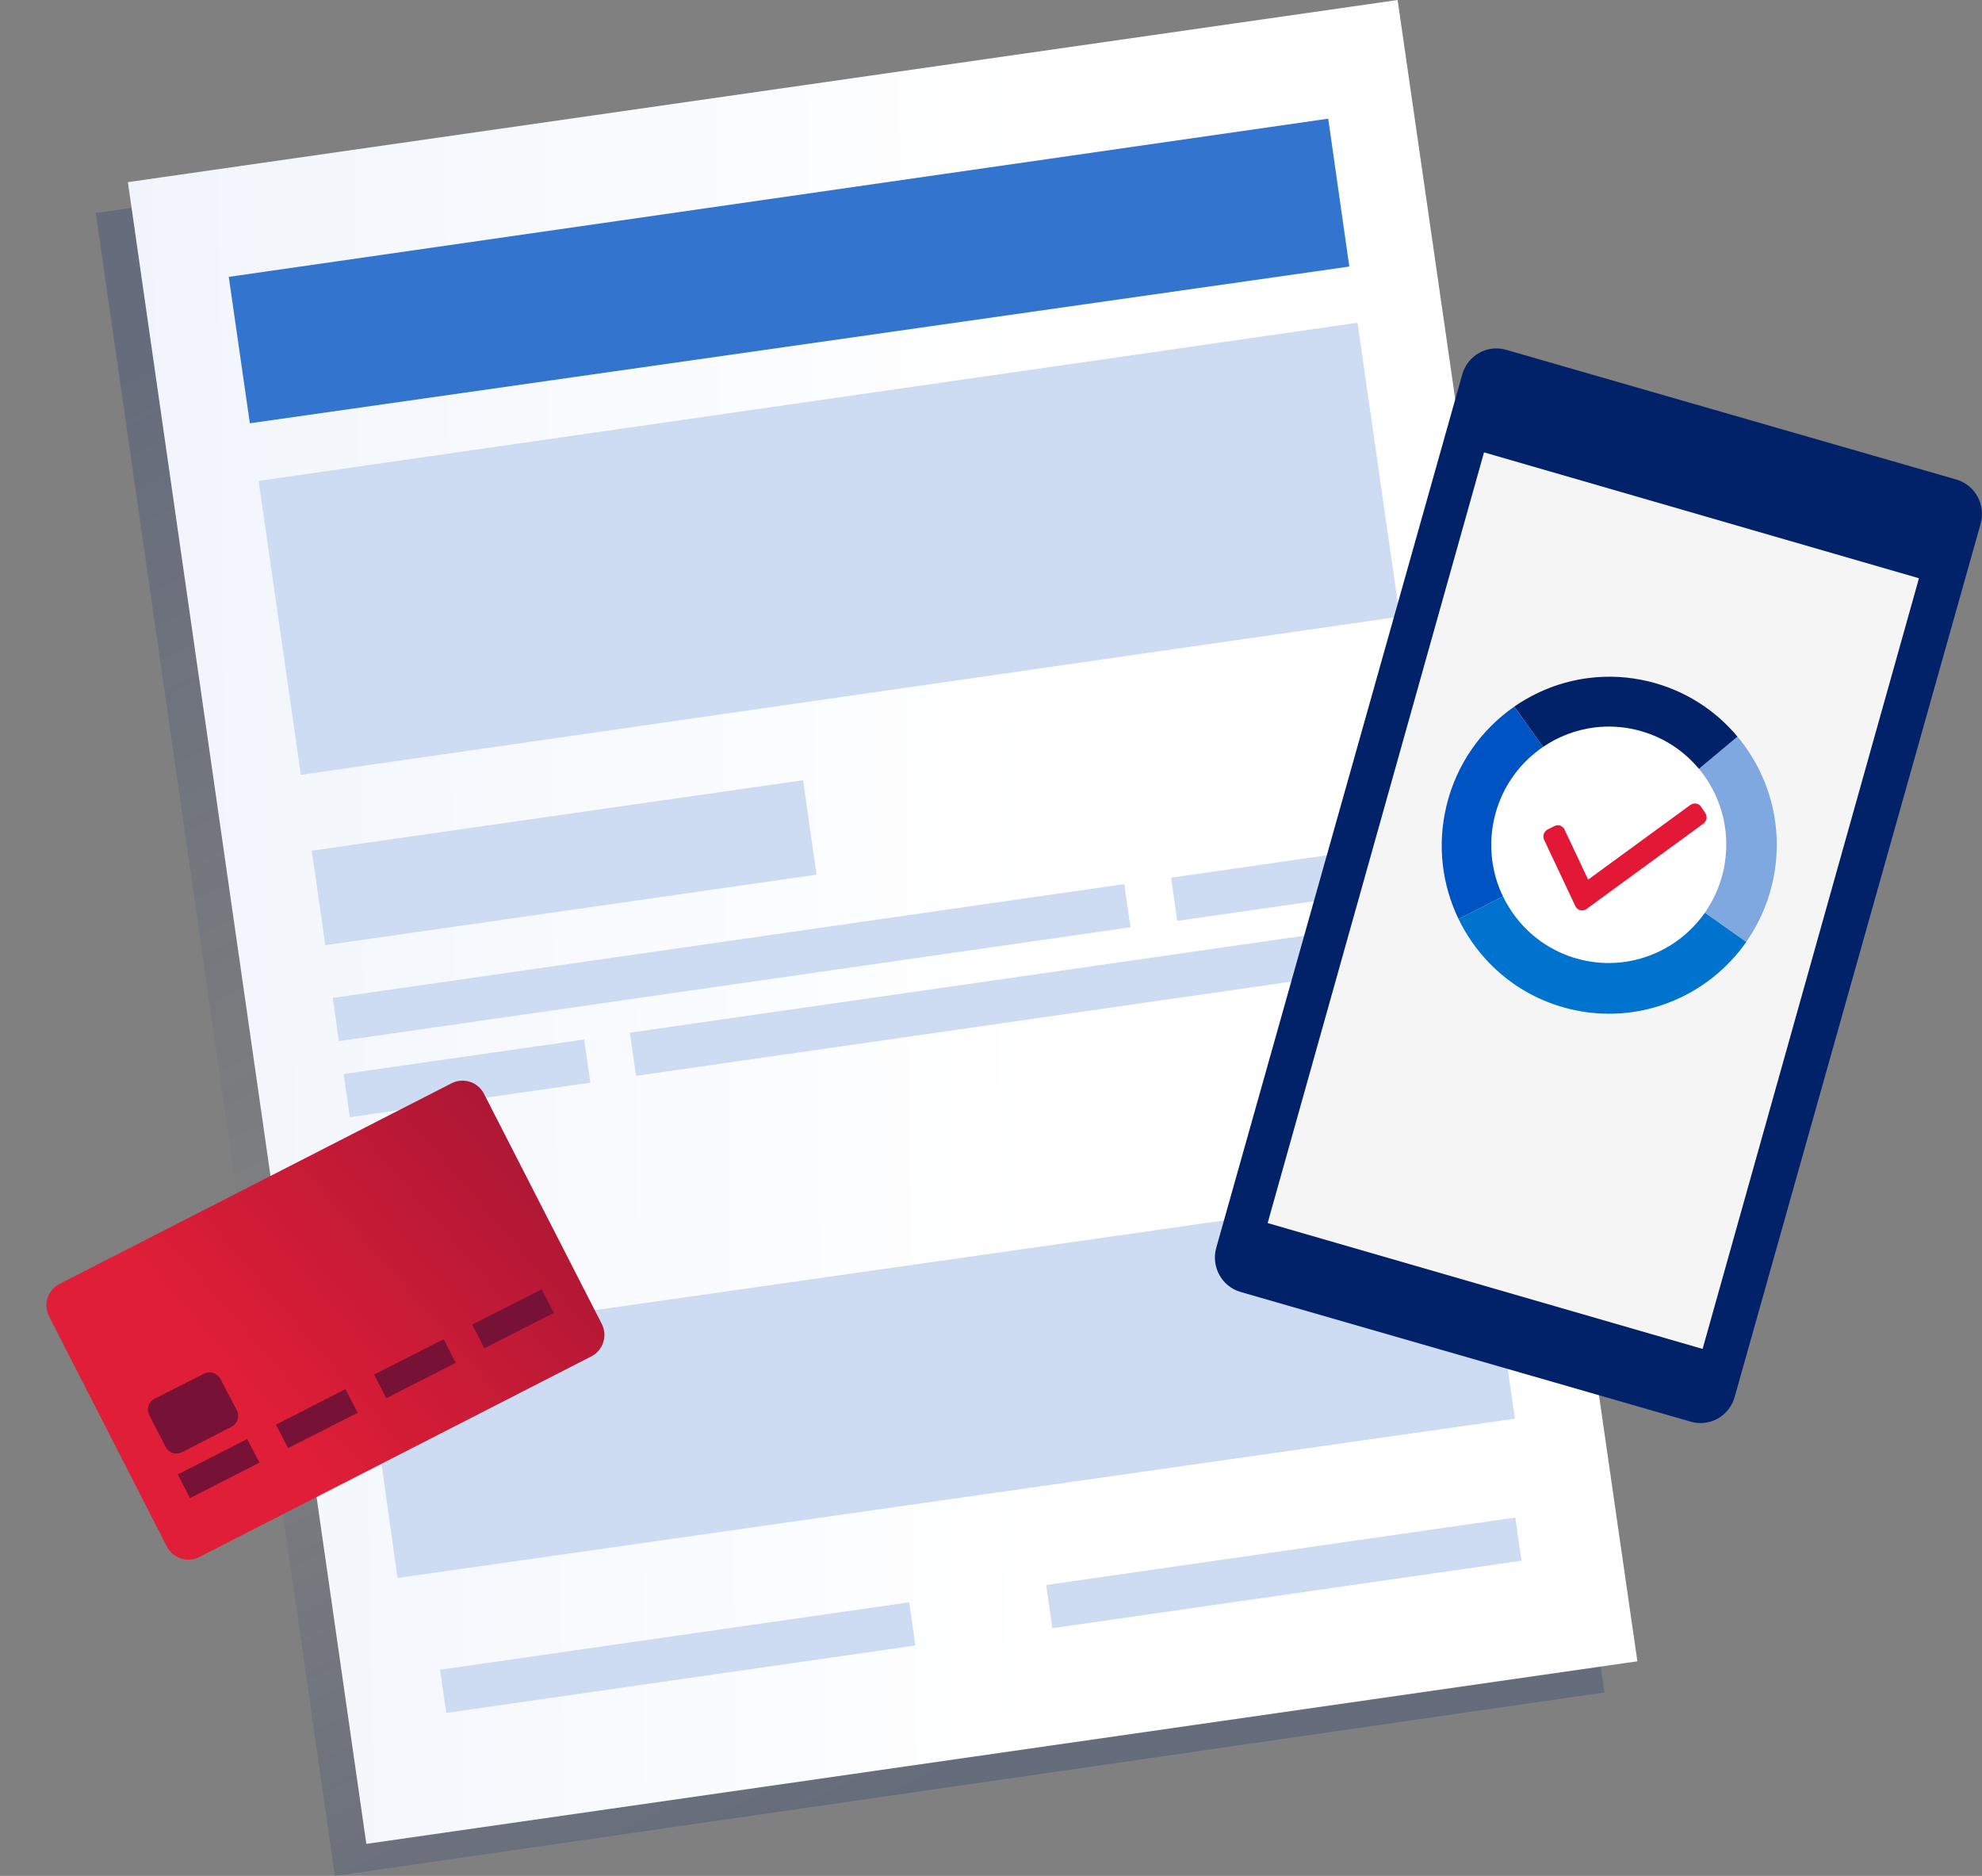
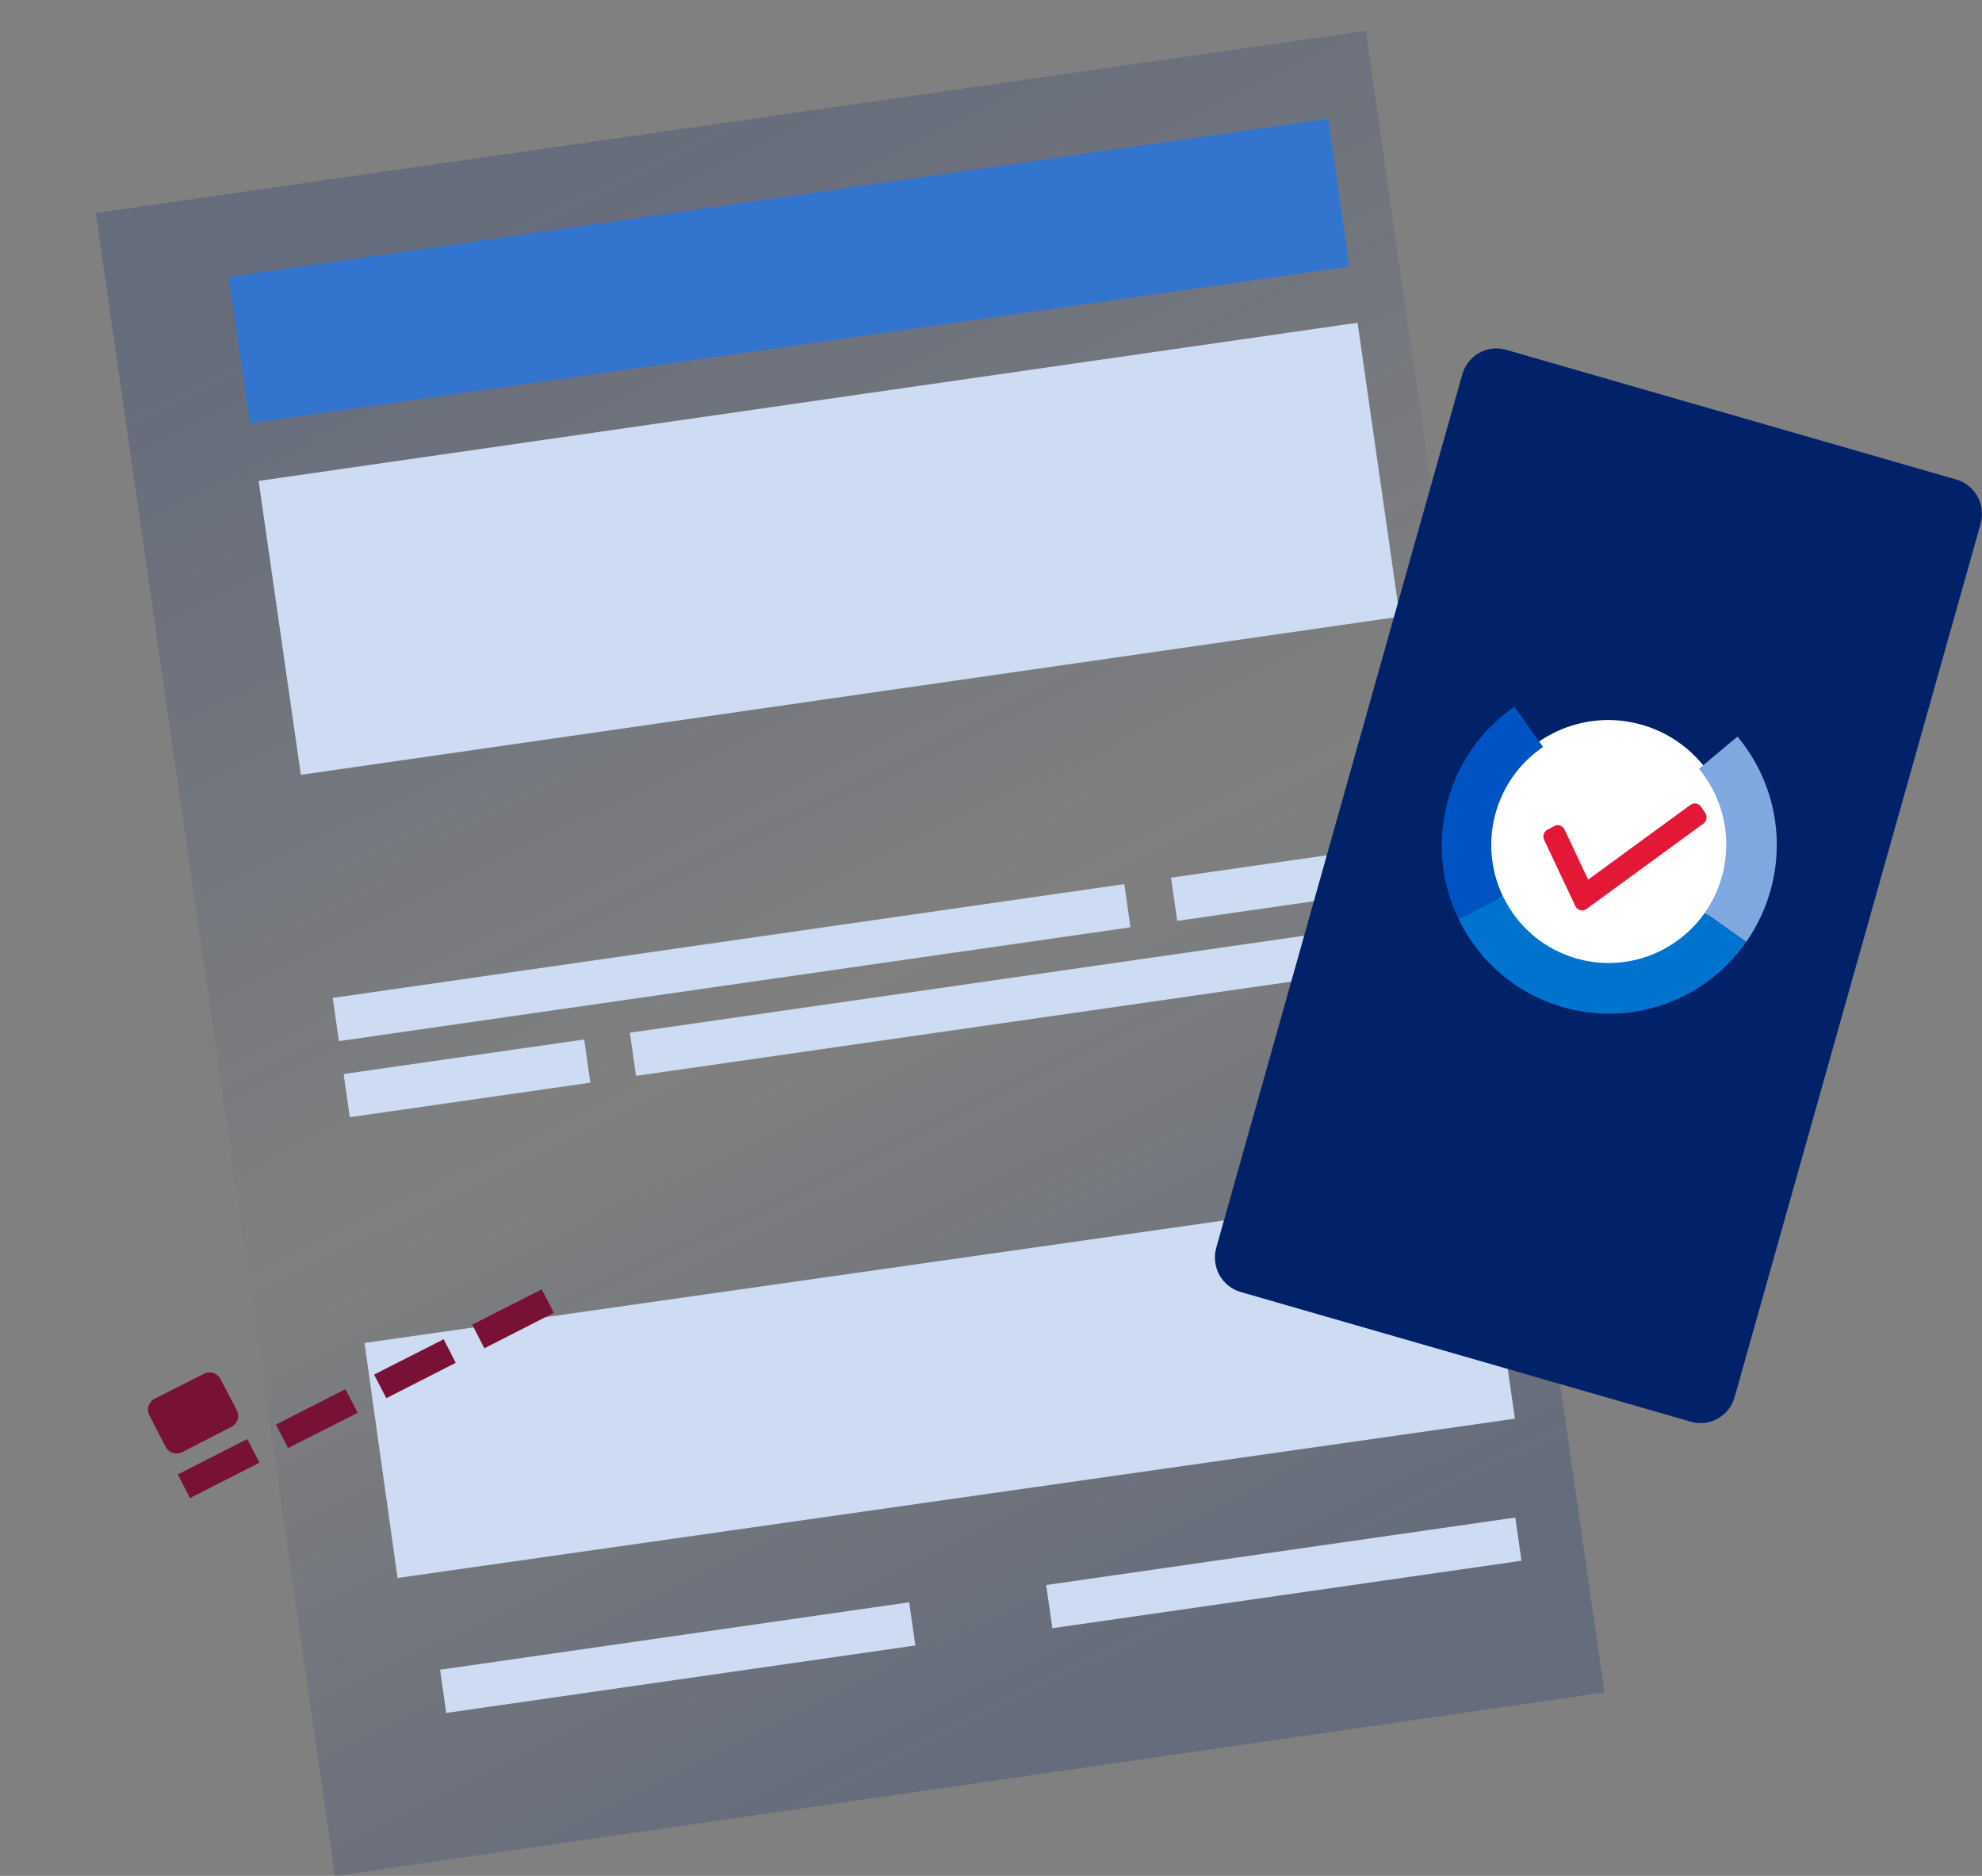
<svg xmlns="http://www.w3.org/2000/svg" width="261" height="247" viewBox="0 0 261 247" fill="none">
  <rect x="0" y="0" width="261" height="247" fill="#808080" stroke="none" />
  <path opacity="0.211" fill-rule="evenodd" clip-rule="evenodd" d="M211.282 222.84L44.099 247.005L12.617 28.046L179.852 4.055L211.282 222.84Z" fill="url(#paint0_linear_8618_93584)" />
-   <path fill-rule="evenodd" clip-rule="evenodd" d="M215.618 218.741L48.24 242.78L16.841 23.983L184.046 0L215.618 218.741Z" fill="url(#paint1_linear_8618_93584)" />
  <path fill-rule="evenodd" clip-rule="evenodd" d="M30.125 36.456L174.908 15.625L177.684 35.097L32.901 55.734L30.125 36.456Z" fill="#3375CE" />
  <path fill-rule="evenodd" clip-rule="evenodd" d="M39.617 102.02L34.057 63.322L178.769 42.492L184.327 81.191L39.617 102.02Z" fill="#CDDCF3" />
  <path fill-rule="evenodd" clip-rule="evenodd" d="M195.049 155.867L199.491 186.797L52.349 207.77L48.003 176.827L195.049 155.867Z" fill="#CDDCF3" />
-   <path fill-rule="evenodd" clip-rule="evenodd" d="M41.057 112.008L105.752 102.727L107.529 115.169L42.836 124.45L41.057 112.008Z" fill="#CDDCF3" />
  <path fill-rule="evenodd" clip-rule="evenodd" d="M43.816 131.395L148.053 116.406L148.867 122.094L44.63 137.083L43.816 131.395Z" fill="#CDDCF3" />
  <path fill-rule="evenodd" clip-rule="evenodd" d="M154.21 115.563L188.553 110.625L189.368 116.313L155.023 121.251L154.21 115.563Z" fill="#CDDCF3" />
  <path fill-rule="evenodd" clip-rule="evenodd" d="M190.803 126.266L83.757 141.659L82.943 135.973L189.986 120.578L190.803 126.266Z" fill="#CDDCF3" />
  <path fill-rule="evenodd" clip-rule="evenodd" d="M77.742 142.555L46.064 147.1L45.251 141.414L76.928 136.867L77.742 142.555Z" fill="#CDDCF3" />
  <path fill-rule="evenodd" clip-rule="evenodd" d="M200.356 205.501L138.579 214.384L137.766 208.696L199.545 199.812L200.356 205.501Z" fill="#CDDCF3" />
  <path fill-rule="evenodd" clip-rule="evenodd" d="M120.539 216.657L58.762 225.54L57.948 219.852L119.726 210.969L120.539 216.657Z" fill="#CDDCF3" />
  <path fill-rule="evenodd" clip-rule="evenodd" d="M163.372 170.113C160.895 169.399 159.459 166.791 160.163 164.29L192.561 49.296C193.267 46.794 195.846 45.343 198.322 46.057L257.612 63.136C260.09 63.852 261.526 66.458 260.82 68.961L228.423 183.953C227.717 186.456 225.139 187.908 222.661 187.194L163.372 170.113Z" fill="#012169" />
-   <path fill-rule="evenodd" clip-rule="evenodd" d="M166.929 161.038L195.424 59.562L252.7 76.137L224.207 177.611L166.929 161.038Z" fill="#F5F5F5" />
-   <path fill-rule="evenodd" clip-rule="evenodd" d="M79.251 174.331C79.63 175.077 79.698 175.943 79.44 176.741C79.182 177.539 78.62 178.204 77.875 178.591L26.244 205.012C25.496 205.393 24.628 205.464 23.831 205.209C23.033 204.955 22.369 204.396 21.984 203.653L6.455 173.316C6.076 172.571 6.009 171.704 6.266 170.906C6.524 170.109 7.087 169.443 7.831 169.056L59.462 142.635C60.211 142.254 61.078 142.183 61.876 142.438C62.673 142.692 63.337 143.251 63.722 143.994L79.251 174.331Z" fill="url(#paint2_linear_8618_93584)" />
  <path d="M23.417 194.135L32.555 189.479L34.166 192.586L25.014 197.253L23.417 194.135Z" fill="#771135" />
  <path d="M36.338 187.576L45.49 182.908L47.101 186.015L37.938 190.669L36.338 187.576Z" fill="#771135" />
  <path d="M49.263 180.99L58.426 176.337L60.012 179.441L50.874 184.097L49.263 180.99Z" fill="#771135" />
  <path d="M62.188 174.409L71.336 169.767L72.936 172.859L63.784 177.527L62.188 174.409Z" fill="#771135" />
  <path d="M31.192 185.693C31.382 186.068 31.418 186.502 31.293 186.904C31.167 187.305 30.89 187.643 30.52 187.845L23.983 191.206C23.608 191.397 23.173 191.435 22.771 191.311C22.369 191.187 22.032 190.912 21.831 190.543L19.661 186.341C19.466 185.968 19.427 185.532 19.553 185.128C19.678 184.725 19.959 184.387 20.332 184.189L26.862 180.88C27.238 180.689 27.673 180.651 28.074 180.775C28.476 180.898 28.813 181.174 29.014 181.542L31.192 185.693Z" fill="#771135" />
  <path fill-rule="evenodd" clip-rule="evenodd" d="M196.045 107.316C193.96 116.073 199.317 124.872 208.007 126.969C216.697 129.064 225.43 123.666 227.516 114.909C229.597 106.152 224.243 97.353 215.554 95.256C213.629 94.791 211.7 94.696 209.843 94.922C203.32 95.718 197.667 100.499 196.045 107.316Z" fill="white" />
  <path fill-rule="evenodd" clip-rule="evenodd" d="M228.63 97.126L227.547 98.031L227.421 98.138L223.726 101.229C225.741 103.653 227 106.673 227.269 109.888C227.353 110.872 227.343 111.871 227.233 112.878C227.161 113.531 227.054 114.187 226.896 114.842C226.425 116.814 225.596 118.606 224.5 120.168L226.157 121.337L226.164 121.341L227.133 122.026L229.887 123.967L229.956 124.016C231.511 121.789 232.69 119.242 233.36 116.434C235.061 109.317 233.143 102.184 228.799 96.984L228.791 96.991L228.63 97.126Z" fill="#80A8E0" />
-   <path fill-rule="evenodd" clip-rule="evenodd" d="M203.198 98.348C205.215 96.977 207.547 96.081 210.008 95.78C211.785 95.562 213.627 95.654 215.47 96.096C215.85 96.187 216.222 96.297 216.589 96.414L216.633 96.429C219.468 97.347 221.88 99.029 223.691 101.194C223.703 101.207 223.716 101.22 223.726 101.235L227.422 98.142L227.549 98.037L228.63 97.131L228.791 96.996L228.799 96.99C225.871 93.485 221.84 90.859 217.072 89.713C214.448 89.083 211.821 88.953 209.289 89.263C205.711 89.7 202.325 91.017 199.411 93.038L199.456 93.101L203.198 98.348Z" fill="#012169" />
  <path fill-rule="evenodd" clip-rule="evenodd" d="M192.883 120.595L193.79 120.134L197.919 118.032C197.184 116.505 196.694 114.853 196.486 113.137C196.434 112.7 196.402 112.258 196.386 111.813C196.337 110.437 196.468 109.027 196.806 107.619C197.64 104.126 199.588 101.193 202.177 99.106C202.506 98.839 202.848 98.588 203.199 98.349L199.456 93.102L199.412 93.039C195.081 96.04 191.794 100.595 190.468 106.139C189.224 111.338 189.914 116.551 192.071 121.009L192.554 120.763L192.883 120.595Z" fill="#0053C2" />
  <path fill-rule="evenodd" clip-rule="evenodd" d="M206.761 132.867C215.818 135.041 224.906 131.251 229.96 124.024L229.891 123.974L227.138 122.032L226.168 121.347L226.161 121.343L224.506 120.176C224.347 120.405 224.18 120.629 224.009 120.849C222.66 122.57 220.972 123.974 219.07 124.987C218.848 125.105 218.623 125.217 218.394 125.325C215.331 126.77 211.779 127.224 208.237 126.371C204.155 125.391 200.848 122.867 198.772 119.561C198.461 119.068 198.176 118.557 197.923 118.031L193.792 120.135L192.885 120.595L192.558 120.763L192.074 121.009C194.858 126.764 200.085 131.264 206.761 132.867Z" fill="#0073CF" />
  <path fill-rule="evenodd" clip-rule="evenodd" d="M208.56 117.92L208.581 117.964L208.621 117.936C208.611 117.934 208.6 117.931 208.59 117.929C208.58 117.926 208.57 117.923 208.56 117.92ZM208.155 119.427C208.011 119.377 207.892 119.271 207.826 119.129L203.714 110.4C203.574 110.105 203.697 109.745 203.986 109.595L204.873 109.138C205.012 109.066 205.172 109.054 205.318 109.103C205.454 109.15 205.582 109.26 205.649 109.401L208.971 116.453L222.848 106.317C222.975 106.225 223.132 106.187 223.284 106.212C223.436 106.237 223.57 106.324 223.657 106.453L224.214 107.274C224.396 107.542 224.329 107.916 224.064 108.109L208.68 119.345C208.54 119.447 208.365 119.482 208.2 119.441C208.185 119.436 208.169 119.432 208.155 119.427Z" fill="#E31837" stroke="#E31837" stroke-width="0.833" />
  <defs>
    <linearGradient id="paint0_linear_8618_93584" x1="75.842" y1="18.411" x2="170.955" y2="212.25" gradientUnits="userSpaceOnUse">
      <stop stop-color="#012169" />
      <stop offset="0.54" stop-color="#012169" stop-opacity="0" />
      <stop offset="1" stop-color="#012169" />
    </linearGradient>
    <linearGradient id="paint1_linear_8618_93584" x1="-293.351" y1="77.392" x2="136.881" y2="72.538" gradientUnits="userSpaceOnUse">
      <stop stop-color="#CDDBF2" />
      <stop offset="1" stop-color="white" />
    </linearGradient>
    <linearGradient id="paint2_linear_8618_93584" x1="29.878" y1="180.568" x2="107.977" y2="113.304" gradientUnits="userSpaceOnUse">
      <stop stop-color="#E01E37" />
      <stop offset="1" stop-color="#771033" />
    </linearGradient>
  </defs>
</svg>